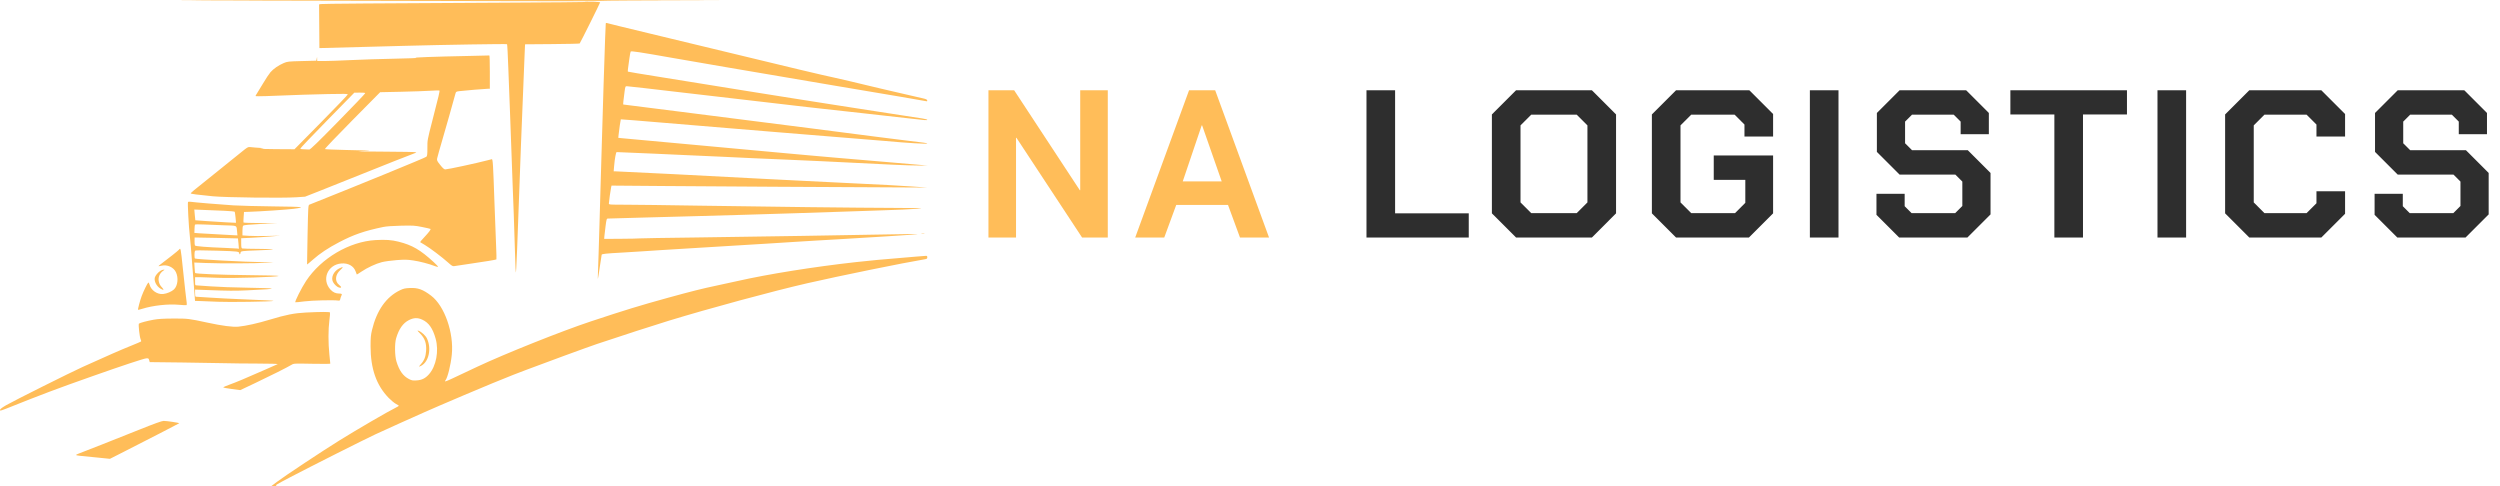
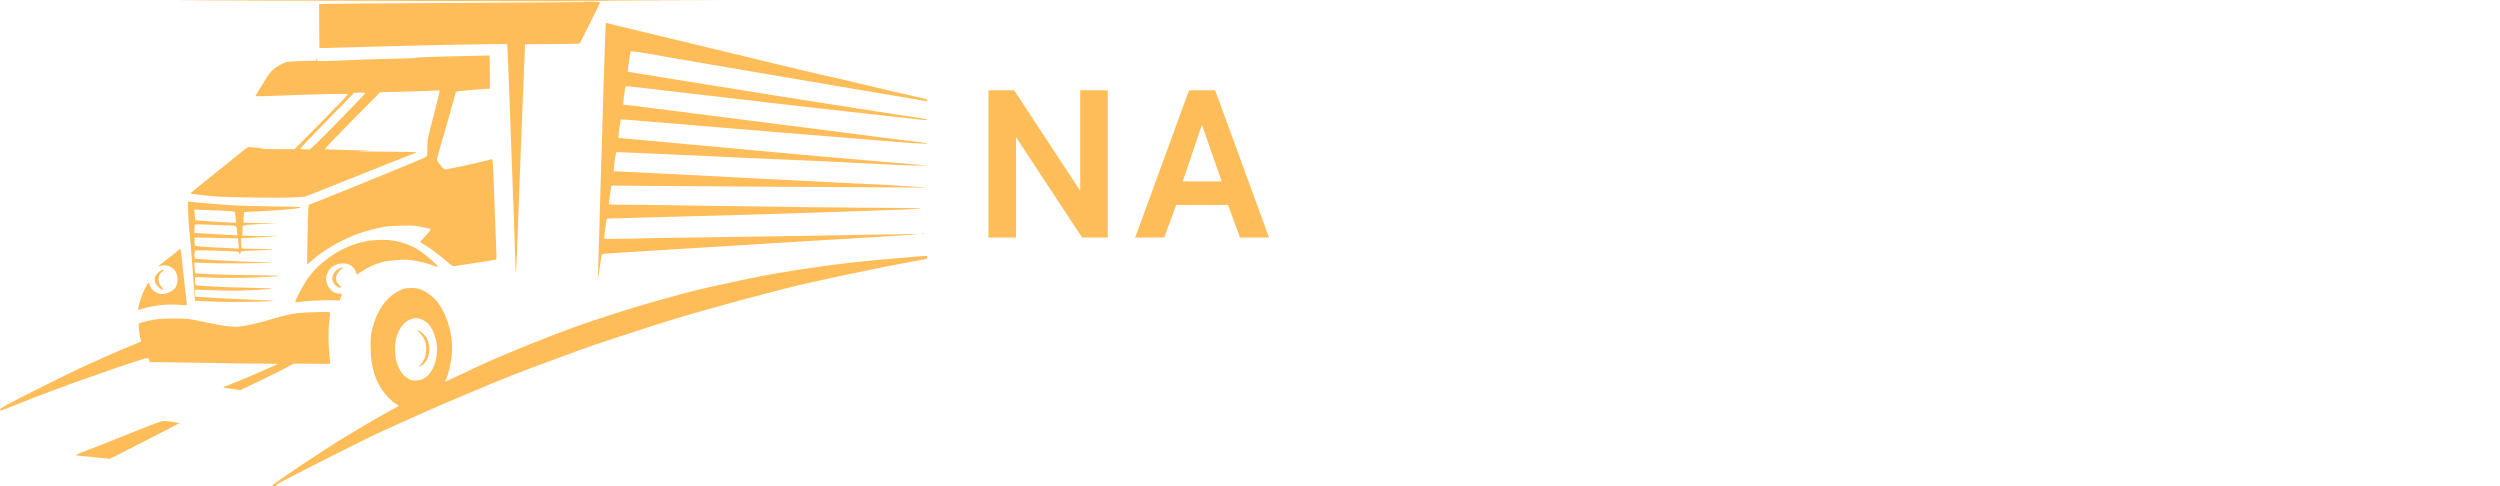
<svg xmlns="http://www.w3.org/2000/svg" width="221" height="43" viewBox="0 0 221 43" fill="none">
  <path d="M87.379 7.977H89.649L95.454 16.814H95.491V7.977H97.928V21H95.658L89.854 12.182H89.817V21H87.379V7.977ZM105.114 7.977H107.421L112.184 21H109.616L108.556 18.116H103.979L102.919 21H100.351L105.114 7.977ZM107.998 16.033L106.268 11.084H106.23L104.556 16.033H107.998Z" fill="#FFBD59" />
-   <path d="M120.797 7.977H123.327V18.86H129.838V21H120.797V7.977ZM131.883 18.86V10.117L134.022 7.977H140.72L142.859 10.117V18.86L140.72 21H134.022L131.883 18.86ZM139.38 18.842L140.329 17.893V11.084L139.38 10.135H135.362L134.413 11.084V17.893L135.362 18.842H139.38ZM146.026 18.86V10.117L148.165 7.977H154.639L156.742 10.079V12.07H154.211V11.009L153.337 10.135H149.505L148.556 11.084V17.893L149.505 18.842H153.374L154.286 17.93V15.902H151.495V13.744H156.742V18.86L154.602 21H148.165L146.026 18.86ZM159.993 7.977H162.523V21H159.993V7.977ZM165.879 18.991V17.13H168.372V18.228L168.986 18.842H172.837L173.47 18.209V16.051L172.856 15.437H167.926L165.916 13.428V9.986L167.926 7.977H173.804L175.814 9.986V11.865H173.321V10.749L172.707 10.135H169.023L168.409 10.749V12.665L169.023 13.279H173.953L175.963 15.289V18.953L173.916 21H167.888L165.879 18.991ZM181.606 10.117H177.717V7.977H188.024V10.117H184.136V21H181.606V10.117ZM190.722 7.977H193.252V21H190.722V7.977ZM196.7 18.86V10.117L198.84 7.977H205.202L207.305 10.079V12.07H204.775V11.009L203.9 10.135H200.179L199.231 11.084V17.893L200.179 18.842H203.9L204.775 17.968V16.907H207.305V18.898L205.202 21H198.84L196.7 18.86ZM209.914 18.991V17.13H212.407V18.228L213.021 18.842H216.872L217.505 18.209V16.051L216.891 15.437H211.961L209.952 13.428V9.986L211.961 7.977H217.84L219.849 9.986V11.865H217.356V10.749L216.742 10.135H213.059L212.445 10.749V12.665L213.059 13.279H217.989L219.998 15.289V18.953L217.951 21H211.924L209.914 18.991Z" fill="#2E2E2E" />
  <path fill-rule="evenodd" clip-rule="evenodd" d="M15.546 0.017C15.561 0.032 20.765 0.051 27.11 0.059C33.455 0.066 41.9 0.086 45.877 0.101C49.853 0.116 53.107 0.11 53.107 0.087C53.107 0.064 57.216 0.039 62.238 0.031C67.26 0.023 58.802 0.011 43.444 0.003C28.085 -0.004 15.532 0.002 15.546 0.017ZM51.67 0.178C51.658 0.19 48.611 0.215 44.899 0.234C33.163 0.294 28.515 0.329 28.359 0.359L28.206 0.389L28.221 2.32L28.235 4.252L28.428 4.247C32.329 4.145 34.15 4.097 35.7 4.054C39.242 3.958 44.786 3.868 44.824 3.907C44.845 3.928 44.895 4.866 44.934 5.993C44.973 7.119 45.044 8.955 45.09 10.074C45.137 11.192 45.199 12.909 45.229 13.89C45.259 14.87 45.297 15.923 45.313 16.23C45.348 16.858 45.483 20.784 45.54 22.791C45.56 23.519 45.586 24.105 45.598 24.094C45.643 24.048 45.705 22.516 46.056 12.748C46.112 11.198 46.3 6.505 46.376 4.781L46.414 3.917L48.81 3.898C50.128 3.888 51.223 3.863 51.243 3.843C51.3 3.785 53.052 0.265 53.052 0.208C53.052 0.16 51.719 0.132 51.67 0.178ZM53.547 2.125C53.546 2.192 53.522 2.76 53.493 3.388C53.464 4.016 53.402 5.871 53.356 7.511C53.31 9.15 53.236 11.62 53.192 12.998C53.148 14.377 53.098 16.095 53.08 16.815C53.062 17.535 53.024 18.864 52.996 19.768C52.967 20.672 52.931 21.887 52.915 22.47C52.898 23.052 52.873 23.791 52.859 24.113C52.844 24.435 52.844 24.673 52.857 24.642C52.871 24.612 52.946 24.136 53.024 23.584C53.102 23.032 53.175 22.552 53.187 22.518C53.213 22.444 53.572 22.406 54.98 22.329C55.541 22.299 56.334 22.25 56.743 22.22C57.152 22.19 57.908 22.141 58.423 22.11C58.938 22.08 60.177 22.004 61.177 21.941C63.816 21.775 66.429 21.616 68.035 21.523C68.808 21.478 69.787 21.416 70.211 21.385C70.636 21.354 71.454 21.303 72.029 21.273C72.605 21.241 73.708 21.178 74.481 21.131C81.132 20.732 82.138 20.656 80.265 20.693C79.674 20.704 78.311 20.727 77.235 20.743C76.159 20.759 73.309 20.808 70.9 20.853C68.491 20.897 64.314 20.96 61.618 20.992C58.921 21.024 56.628 21.061 56.522 21.075C56.416 21.089 55.673 21.104 54.87 21.109L53.41 21.118L53.425 20.902C53.433 20.784 53.48 20.38 53.53 20.004C53.612 19.378 53.629 19.322 53.735 19.321C53.799 19.32 55.115 19.283 56.66 19.238C58.205 19.193 60.535 19.13 61.838 19.099C63.141 19.067 64.926 19.017 65.805 18.987C66.683 18.957 68.703 18.896 70.294 18.85C71.885 18.805 73.781 18.742 74.508 18.711C75.235 18.68 76.822 18.626 78.034 18.592C79.246 18.557 80.584 18.497 81.008 18.459C81.755 18.391 81.702 18.389 79.383 18.381C75.866 18.37 67.516 18.274 61.783 18.18C59.026 18.134 56.107 18.097 55.297 18.096C53.907 18.096 53.823 18.09 53.823 17.994C53.823 17.858 53.982 16.722 54.025 16.547L54.06 16.407L58.638 16.444C61.155 16.464 65.608 16.493 68.531 16.509C71.455 16.524 75.682 16.546 77.924 16.558L82 16.58L80.513 16.479C79.066 16.381 78.501 16.351 74.756 16.172C73.771 16.125 72.011 16.038 70.845 15.978C69.678 15.918 68.427 15.856 68.063 15.838C67.7 15.821 66.968 15.783 66.438 15.754C63.845 15.609 54.76 15.15 54.408 15.146L54.249 15.143L54.288 14.684C54.344 14.027 54.45 13.444 54.513 13.445C55 13.457 57.069 13.544 57.844 13.585C58.405 13.615 59.768 13.677 60.874 13.723C61.98 13.769 63.368 13.831 63.959 13.861C65.663 13.946 67.357 14.023 69.523 14.112C70.629 14.157 72.042 14.22 72.663 14.252C73.284 14.284 74.561 14.347 75.5 14.392C76.439 14.438 77.963 14.512 78.888 14.558C79.812 14.604 80.89 14.638 81.284 14.634L82 14.626L81.339 14.577C80.975 14.55 79.86 14.454 78.86 14.364C77.86 14.274 76.534 14.161 75.913 14.113C75.292 14.065 74.399 13.989 73.93 13.945C73.46 13.901 72.469 13.814 71.726 13.751C70.984 13.688 70.017 13.6 69.578 13.557C69.139 13.513 65.73 13.2 62.004 12.861C58.277 12.522 55.099 12.231 54.942 12.214L54.656 12.183L54.686 11.895C54.73 11.466 54.861 10.565 54.88 10.549C54.89 10.542 55.418 10.581 56.054 10.636C57.134 10.731 60.386 11.001 64.372 11.327C65.311 11.404 67.282 11.567 68.752 11.689C70.221 11.811 72.378 11.986 73.544 12.079C76.87 12.342 77.659 12.406 78.309 12.467C80.181 12.64 81.972 12.747 81.972 12.685C81.972 12.664 81.818 12.63 81.628 12.609C81.439 12.588 80.602 12.484 79.769 12.379C78.936 12.273 77.87 12.139 77.4 12.081C76.502 11.969 73.139 11.536 71.781 11.356C70.405 11.174 64.034 10.364 59.938 9.85C58.226 9.635 56.441 9.409 55.971 9.349C55.502 9.288 55.108 9.238 55.096 9.238C55.072 9.238 55.114 8.825 55.211 8.11C55.274 7.641 55.282 7.622 55.417 7.622C55.495 7.623 56.178 7.696 56.935 7.786C57.693 7.876 58.66 7.989 59.084 8.037C60.23 8.165 61.761 8.343 66.521 8.901C68.884 9.178 71.053 9.431 71.341 9.462C71.629 9.494 72.087 9.545 72.36 9.576C72.632 9.606 74.331 9.794 76.133 9.993C77.936 10.191 79.82 10.402 80.32 10.462C81.753 10.631 81.972 10.648 81.972 10.591C81.972 10.562 81.768 10.508 81.518 10.47C81.268 10.432 80.022 10.24 78.75 10.043C77.477 9.846 75.953 9.61 75.362 9.518C74.771 9.427 73.891 9.29 73.406 9.213C72.922 9.137 72.116 9.01 71.616 8.932C71.116 8.854 70.397 8.741 70.019 8.68C69.64 8.62 68.066 8.369 66.521 8.123C64.975 7.876 63.178 7.587 62.527 7.479C61.875 7.371 60.035 7.075 58.436 6.82C56.837 6.566 55.518 6.346 55.504 6.332C55.49 6.318 55.5 6.157 55.527 5.975C55.553 5.793 55.605 5.415 55.643 5.134C55.68 4.854 55.729 4.594 55.752 4.557C55.791 4.492 56.515 4.602 59.469 5.123C60.171 5.246 62.898 5.717 64.262 5.951C69.324 6.817 70.928 7.09 73.764 7.567C78.856 8.422 81.713 8.908 81.854 8.943C81.958 8.968 81.98 8.954 81.964 8.873C81.95 8.798 81.852 8.752 81.587 8.694C81.22 8.615 79.451 8.205 78.612 8.006C78.355 7.945 77.983 7.858 77.786 7.813C77.589 7.767 77.23 7.682 76.987 7.623C76.745 7.564 76.323 7.463 76.051 7.399C75.778 7.335 75.356 7.234 75.114 7.175C74.872 7.116 74.264 6.976 73.764 6.865C73.265 6.754 72.769 6.643 72.663 6.62C72.186 6.514 71.361 6.32 70.652 6.147C70.228 6.043 69.286 5.816 68.559 5.643C67.33 5.349 65.515 4.912 61.48 3.937C60.586 3.721 58.826 3.297 57.569 2.994C54.718 2.308 54.015 2.136 53.754 2.063C53.561 2.008 53.548 2.012 53.547 2.125ZM41.263 4.95C38.363 5.008 36.392 5.08 36.774 5.115C36.956 5.132 36.113 5.164 34.901 5.188C33.689 5.211 31.94 5.267 31.014 5.312C30.087 5.357 29.04 5.394 28.686 5.394H28.043L28.036 5.213L28.029 5.032L27.994 5.199L27.959 5.366L26.692 5.398C25.492 5.428 25.408 5.437 25.085 5.573C24.625 5.768 24.177 6.076 23.912 6.381C23.791 6.519 23.49 6.974 23.243 7.392C22.996 7.81 22.748 8.218 22.691 8.299C22.635 8.381 22.589 8.466 22.589 8.489C22.589 8.512 23.017 8.515 23.539 8.495C26.563 8.378 27.41 8.35 28.993 8.315C30.405 8.284 30.742 8.291 30.742 8.349C30.742 8.389 29.682 9.495 28.387 10.807L26.032 13.194L24.352 13.184C23.411 13.178 22.841 13.158 23.057 13.138C23.333 13.112 23.38 13.098 23.222 13.089C22.785 13.064 22.282 13.024 22.1 13C21.934 12.978 21.855 13.023 21.384 13.408C21.092 13.645 20.634 14.014 20.367 14.227C20.099 14.44 19.65 14.802 19.369 15.032C19.088 15.262 18.576 15.674 18.231 15.947C17.202 16.762 16.86 17.048 16.86 17.093C16.86 17.141 17.464 17.221 18.816 17.351C19.946 17.46 25.006 17.52 26.197 17.439L26.968 17.387L28.318 16.855C29.543 16.373 31.72 15.504 34.928 14.216C35.58 13.954 36.268 13.688 36.457 13.623C36.646 13.558 36.801 13.485 36.801 13.461C36.801 13.436 35.469 13.411 33.84 13.404C31.921 13.396 31.247 13.381 31.926 13.361C33.115 13.325 32.951 13.313 30.521 13.257C29.566 13.235 28.758 13.2 28.726 13.179C28.692 13.158 29.724 12.073 31.136 10.647L33.605 8.151L35.437 8.112C36.445 8.091 37.617 8.05 38.041 8.022C38.465 7.994 38.827 7.986 38.846 8.005C38.886 8.047 38.804 8.394 38.221 10.659C37.779 12.377 37.777 12.389 37.781 13.067C37.784 13.629 37.769 13.767 37.693 13.856C37.623 13.936 31.775 16.332 27.354 18.091C27.247 18.134 27.242 18.213 27.189 20.748C27.158 22.185 27.138 23.37 27.144 23.381C27.149 23.391 27.372 23.207 27.639 22.971C28.278 22.405 29.001 21.924 29.975 21.415C31.277 20.735 32.19 20.419 33.876 20.065C34.146 20.008 34.705 19.968 35.452 19.951C36.527 19.928 36.658 19.936 37.318 20.068C37.709 20.146 38.041 20.223 38.056 20.238C38.102 20.285 37.913 20.536 37.506 20.97C37.291 21.199 37.126 21.394 37.138 21.404C37.15 21.414 37.333 21.524 37.545 21.648C37.999 21.914 39.097 22.744 39.624 23.219C39.932 23.496 40.022 23.549 40.148 23.526C40.231 23.511 40.807 23.425 41.429 23.335C42.862 23.127 43.85 22.964 43.883 22.931C43.897 22.917 43.884 22.369 43.855 21.712C43.825 21.056 43.761 19.366 43.712 17.957C43.59 14.429 43.567 14.053 43.47 14.074C43.428 14.084 43.254 14.128 43.085 14.173C42.179 14.415 39.572 14.976 39.359 14.976C39.266 14.976 39.144 14.869 38.918 14.586C38.638 14.236 38.61 14.178 38.642 14.007C38.661 13.902 38.885 13.107 39.139 12.238C39.526 10.909 39.917 9.533 40.242 8.346C40.31 8.097 40.312 8.096 40.608 8.057C40.983 8.008 42.929 7.845 43.142 7.845H43.302V6.369C43.302 5.557 43.283 4.896 43.26 4.902C43.237 4.907 42.339 4.928 41.263 4.95ZM32.284 8.243C32.284 8.278 31.2 9.413 29.874 10.764C28.08 12.594 27.432 13.22 27.34 13.218C26.643 13.198 26.555 13.188 26.555 13.127C26.555 13.09 27.627 11.965 28.938 10.627L31.32 8.194L31.802 8.187C32.133 8.182 32.284 8.199 32.284 8.243ZM16.62 17.86C16.572 17.939 16.685 20.077 16.779 20.854C16.824 21.222 16.912 22.25 16.975 23.138C17.086 24.685 17.232 26.585 17.241 26.599C17.244 26.603 17.475 26.61 17.755 26.615C18.035 26.62 18.711 26.647 19.256 26.675C20.175 26.723 24.106 26.664 24.168 26.602C24.195 26.575 23.599 26.544 21.267 26.45C20.464 26.418 19.262 26.355 18.595 26.311C17.929 26.267 17.352 26.231 17.314 26.23C17.267 26.23 17.245 26.13 17.245 25.915V25.6L18.361 25.642C20.194 25.713 20.747 25.716 21.845 25.666C23.566 25.586 24.021 25.553 24.021 25.508C24.021 25.485 23.061 25.451 21.887 25.433C20.713 25.416 19.256 25.363 18.65 25.316C18.044 25.268 17.48 25.229 17.397 25.229C17.247 25.227 17.245 25.223 17.245 24.865V24.503L17.727 24.505C17.993 24.507 18.68 24.53 19.256 24.558C20.509 24.617 24.627 24.489 24.627 24.39C24.627 24.367 23.394 24.336 21.887 24.321C19.551 24.299 17.331 24.209 17.25 24.134C17.238 24.123 17.216 23.91 17.201 23.66L17.175 23.207L18.188 23.249C19.445 23.301 22.665 23.289 23.553 23.228L24.214 23.183L23.22 23.175C21.728 23.162 17.351 22.926 17.233 22.852C17.177 22.817 17.18 22.267 17.237 22.176C17.272 22.119 17.656 22.116 19.173 22.16C21.104 22.216 21.153 22.223 21.156 22.431C21.156 22.471 21.181 22.489 21.212 22.47C21.242 22.451 21.267 22.389 21.267 22.332C21.267 22.197 21.41 22.178 22.727 22.133C24.483 22.072 24.595 22.012 22.965 22.003C22.157 22 21.457 21.981 21.409 21.962C21.34 21.936 21.322 21.839 21.322 21.495V21.061L22.19 21.02C22.667 20.997 23.441 20.946 23.911 20.905L24.765 20.831L23.682 20.859C23.086 20.874 22.336 20.869 22.015 20.848L21.432 20.81V20.407C21.432 20.125 21.456 19.984 21.511 19.938C21.562 19.895 22.099 19.846 23.04 19.799L24.489 19.727L23.019 19.719C22.21 19.715 21.539 19.693 21.526 19.67C21.514 19.647 21.518 19.428 21.537 19.183L21.57 18.737L22.011 18.724C22.99 18.694 25.407 18.532 25.949 18.46C27.099 18.307 26.879 18.28 24.214 18.247C22.79 18.23 21.179 18.188 20.633 18.154C19.535 18.086 17.165 17.887 16.853 17.838C16.743 17.82 16.639 17.83 16.62 17.86ZM19.851 18.634C20.329 18.654 20.734 18.694 20.751 18.722C20.779 18.768 20.876 19.666 20.856 19.696C20.852 19.703 20.478 19.685 20.025 19.656C19.572 19.627 18.768 19.576 18.238 19.543C17.709 19.51 17.272 19.478 17.267 19.472C17.262 19.466 17.24 19.25 17.218 18.993L17.177 18.524L18.079 18.561C18.575 18.581 19.372 18.614 19.851 18.634ZM19.794 19.915C21.03 19.956 20.901 19.892 20.96 20.497L20.99 20.809L20.619 20.791C19.426 20.733 17.987 20.652 17.614 20.623L17.183 20.588L17.195 20.248C17.201 20.06 17.219 19.885 17.234 19.858C17.249 19.83 17.579 19.823 17.983 19.843C18.38 19.862 19.195 19.894 19.794 19.915ZM81.463 20.643C81.531 20.656 81.643 20.656 81.711 20.643C81.779 20.629 81.723 20.619 81.587 20.619C81.451 20.619 81.395 20.629 81.463 20.643ZM21.034 21.076C21.042 21.083 21.064 21.292 21.083 21.54L21.118 21.992L20.986 21.971C20.913 21.959 20.432 21.934 19.917 21.915C18.254 21.852 17.28 21.775 17.235 21.702C17.211 21.665 17.195 21.49 17.198 21.314L17.205 20.994L19.112 21.029C20.161 21.049 21.026 21.07 21.034 21.076ZM33.193 21.223C30.883 21.354 28.389 22.823 27.057 24.837C26.656 25.444 26.028 26.693 26.11 26.721C26.142 26.732 26.497 26.697 26.899 26.643C27.567 26.554 29.505 26.508 29.912 26.571C30.024 26.589 30.053 26.564 30.082 26.425C30.101 26.333 30.145 26.205 30.179 26.14C30.258 25.993 30.219 25.952 30.003 25.951C29.678 25.951 29.436 25.842 29.213 25.598C28.407 24.714 28.959 23.389 30.175 23.29C30.777 23.241 31.26 23.509 31.436 23.989C31.489 24.134 31.537 24.259 31.542 24.267C31.547 24.275 31.72 24.167 31.927 24.027C32.467 23.661 33.232 23.305 33.763 23.172C34.015 23.109 34.598 23.029 35.059 22.994C35.776 22.94 35.985 22.944 36.527 23.023C37.106 23.107 37.941 23.326 38.475 23.534C38.592 23.579 38.703 23.602 38.721 23.583C38.739 23.565 38.571 23.382 38.347 23.177C37.148 22.077 36.451 21.673 35.222 21.362C34.614 21.209 34.084 21.172 33.193 21.223ZM15.807 22.087C15.739 22.17 14.877 22.854 14.245 23.327C14.106 23.431 13.999 23.523 14.008 23.532C14.016 23.54 14.143 23.519 14.289 23.485C14.785 23.371 15.338 23.621 15.549 24.055C15.79 24.555 15.715 25.258 15.385 25.578C15.18 25.776 14.761 25.955 14.416 25.991C13.906 26.044 13.355 25.664 13.223 25.168C13.191 25.046 13.14 24.961 13.11 24.979C13.036 25.026 12.686 25.737 12.523 26.175C12.379 26.561 12.169 27.355 12.202 27.388C12.213 27.399 12.384 27.357 12.583 27.296C13.511 27.006 14.864 26.856 15.788 26.941C16.149 26.974 16.464 26.989 16.489 26.974C16.513 26.958 16.521 26.866 16.506 26.769C16.465 26.499 16.323 25.23 16.17 23.779C15.967 21.839 15.976 21.882 15.807 22.087ZM80.816 22.698C77.707 22.957 77.005 23.021 75.665 23.17C71.944 23.584 67.907 24.229 65.198 24.842C64.653 24.965 63.786 25.154 63.27 25.262C62.137 25.498 61.061 25.769 59.056 26.321C56.536 27.016 55.293 27.397 52.226 28.413C49.661 29.263 44.636 31.27 42.199 32.416C41.336 32.823 40.346 33.288 39.999 33.452C39.389 33.739 39.258 33.776 39.376 33.628C39.571 33.383 39.847 32.269 39.939 31.356C40.134 29.424 39.296 27.033 38.111 26.138C37.379 25.585 36.947 25.428 36.239 25.46C35.81 25.479 35.669 25.51 35.369 25.654C34.139 26.242 33.292 27.448 32.879 29.199C32.78 29.617 32.758 29.877 32.758 30.604C32.759 32.599 33.268 34.051 34.359 35.175C34.566 35.388 34.853 35.625 34.997 35.702C35.141 35.778 35.259 35.855 35.259 35.871C35.259 35.888 35.141 35.96 34.997 36.031C34.323 36.361 31.579 37.957 30.026 38.922C28.515 39.859 25.175 42.073 24.493 42.587L23.946 43L24.3 42.993C24.579 42.987 24.613 42.978 24.462 42.95C24.279 42.917 24.34 42.878 25.674 42.177C27.343 41.3 32.254 38.828 33.193 38.392C34.165 37.942 36.288 36.984 37.517 36.441C38.568 35.978 38.843 35.86 41.043 34.922C42.575 34.27 44.721 33.384 45.381 33.132C45.692 33.013 46.212 32.814 46.538 32.689C47.844 32.189 52.027 30.658 52.776 30.407C54.871 29.704 57.793 28.758 59.111 28.355C62.728 27.25 68.358 25.727 71.368 25.038C74.249 24.379 79.854 23.235 81.766 22.917C81.939 22.888 81.972 22.861 81.972 22.746C81.972 22.639 81.945 22.61 81.849 22.616C81.78 22.619 81.316 22.656 80.816 22.698ZM29.972 23.737C29.486 23.988 29.237 24.54 29.436 24.926C29.551 25.148 29.803 25.379 29.978 25.423C30.201 25.479 30.212 25.368 29.999 25.204C29.574 24.877 29.615 24.296 30.094 23.861C30.394 23.588 30.349 23.543 29.972 23.737ZM14.186 23.939C13.972 24.07 13.73 24.361 13.686 24.538C13.607 24.856 13.83 25.294 14.181 25.511C14.455 25.68 14.536 25.642 14.343 25.436C14.144 25.223 14.079 25.1 14.031 24.844C13.964 24.489 14.14 24.111 14.467 23.908C14.572 23.842 14.572 23.841 14.464 23.838C14.403 23.837 14.278 23.882 14.186 23.939ZM27.049 27.627C26.02 27.679 25.263 27.828 23.855 28.256C22.796 28.578 21.736 28.814 21.072 28.877C20.575 28.924 19.624 28.8 18.325 28.518C16.704 28.167 16.597 28.154 15.318 28.159C14.461 28.163 13.984 28.191 13.595 28.26C13.017 28.363 12.349 28.541 12.28 28.611C12.217 28.676 12.339 29.799 12.431 29.987C12.474 30.077 12.491 30.168 12.468 30.189C12.444 30.21 12.016 30.392 11.517 30.593C10.685 30.927 9.505 31.444 7.302 32.44C6.241 32.919 1.194 35.443 0.545 35.818C0.09 36.082 -0.058 36.215 0.02 36.294C0.036 36.31 0.268 36.236 0.536 36.129C3.816 34.819 4.964 34.387 8.193 33.248C10.848 32.312 12.702 31.697 12.929 31.679C13.118 31.664 13.139 31.677 13.186 31.837L13.236 32.011L16.136 32.045C17.731 32.064 19.433 32.092 19.917 32.107C20.402 32.122 21.666 32.137 22.727 32.139C23.856 32.142 24.609 32.163 24.544 32.191C24.484 32.218 23.939 32.458 23.333 32.725C21.698 33.446 20.859 33.798 20.276 34.007C19.988 34.11 19.746 34.216 19.737 34.242C19.729 34.267 20.064 34.333 20.482 34.387L21.242 34.485L22.59 33.847C23.905 33.225 25.396 32.476 25.784 32.242C25.971 32.129 26.024 32.127 27.588 32.157C28.474 32.174 29.199 32.17 29.198 32.148C29.197 32.126 29.16 31.757 29.116 31.328C29.012 30.313 29.013 29.129 29.118 28.319C29.164 27.963 29.187 27.649 29.17 27.62C29.134 27.561 28.316 27.564 27.049 27.627ZM37.336 28.261C37.908 28.53 38.256 29.027 38.51 29.938C38.813 31.022 38.56 32.371 37.919 33.088C37.6 33.446 37.294 33.598 36.834 33.628C36.487 33.65 36.403 33.636 36.155 33.508C35.63 33.239 35.295 32.769 35.045 31.949C34.895 31.459 34.88 30.369 35.017 29.906C35.258 29.083 35.626 28.56 36.15 28.296C36.579 28.079 36.928 28.069 37.336 28.261ZM37.155 29.502C37.562 29.917 37.713 30.364 37.668 31.021C37.634 31.527 37.504 31.86 37.214 32.184C36.994 32.431 36.997 32.459 37.231 32.336C37.922 31.971 38.165 30.784 37.731 29.899C37.614 29.662 37.245 29.326 37.009 29.243C36.86 29.19 36.874 29.216 37.155 29.502ZM12.288 37.993C10.266 38.804 7.293 39.977 6.931 40.107C6.817 40.148 6.724 40.199 6.724 40.221C6.724 40.243 6.879 40.276 7.068 40.294C7.258 40.311 7.932 40.379 8.566 40.443L9.72 40.56L10.99 39.915C13.029 38.88 15.814 37.446 15.844 37.416C15.881 37.379 14.737 37.205 14.464 37.207C14.312 37.208 13.635 37.452 12.288 37.993ZM24.862 42.984C24.946 42.997 25.07 42.997 25.137 42.983C25.205 42.97 25.137 42.96 24.985 42.96C24.834 42.961 24.778 42.971 24.862 42.984Z" fill="#FFBD59" />
</svg>